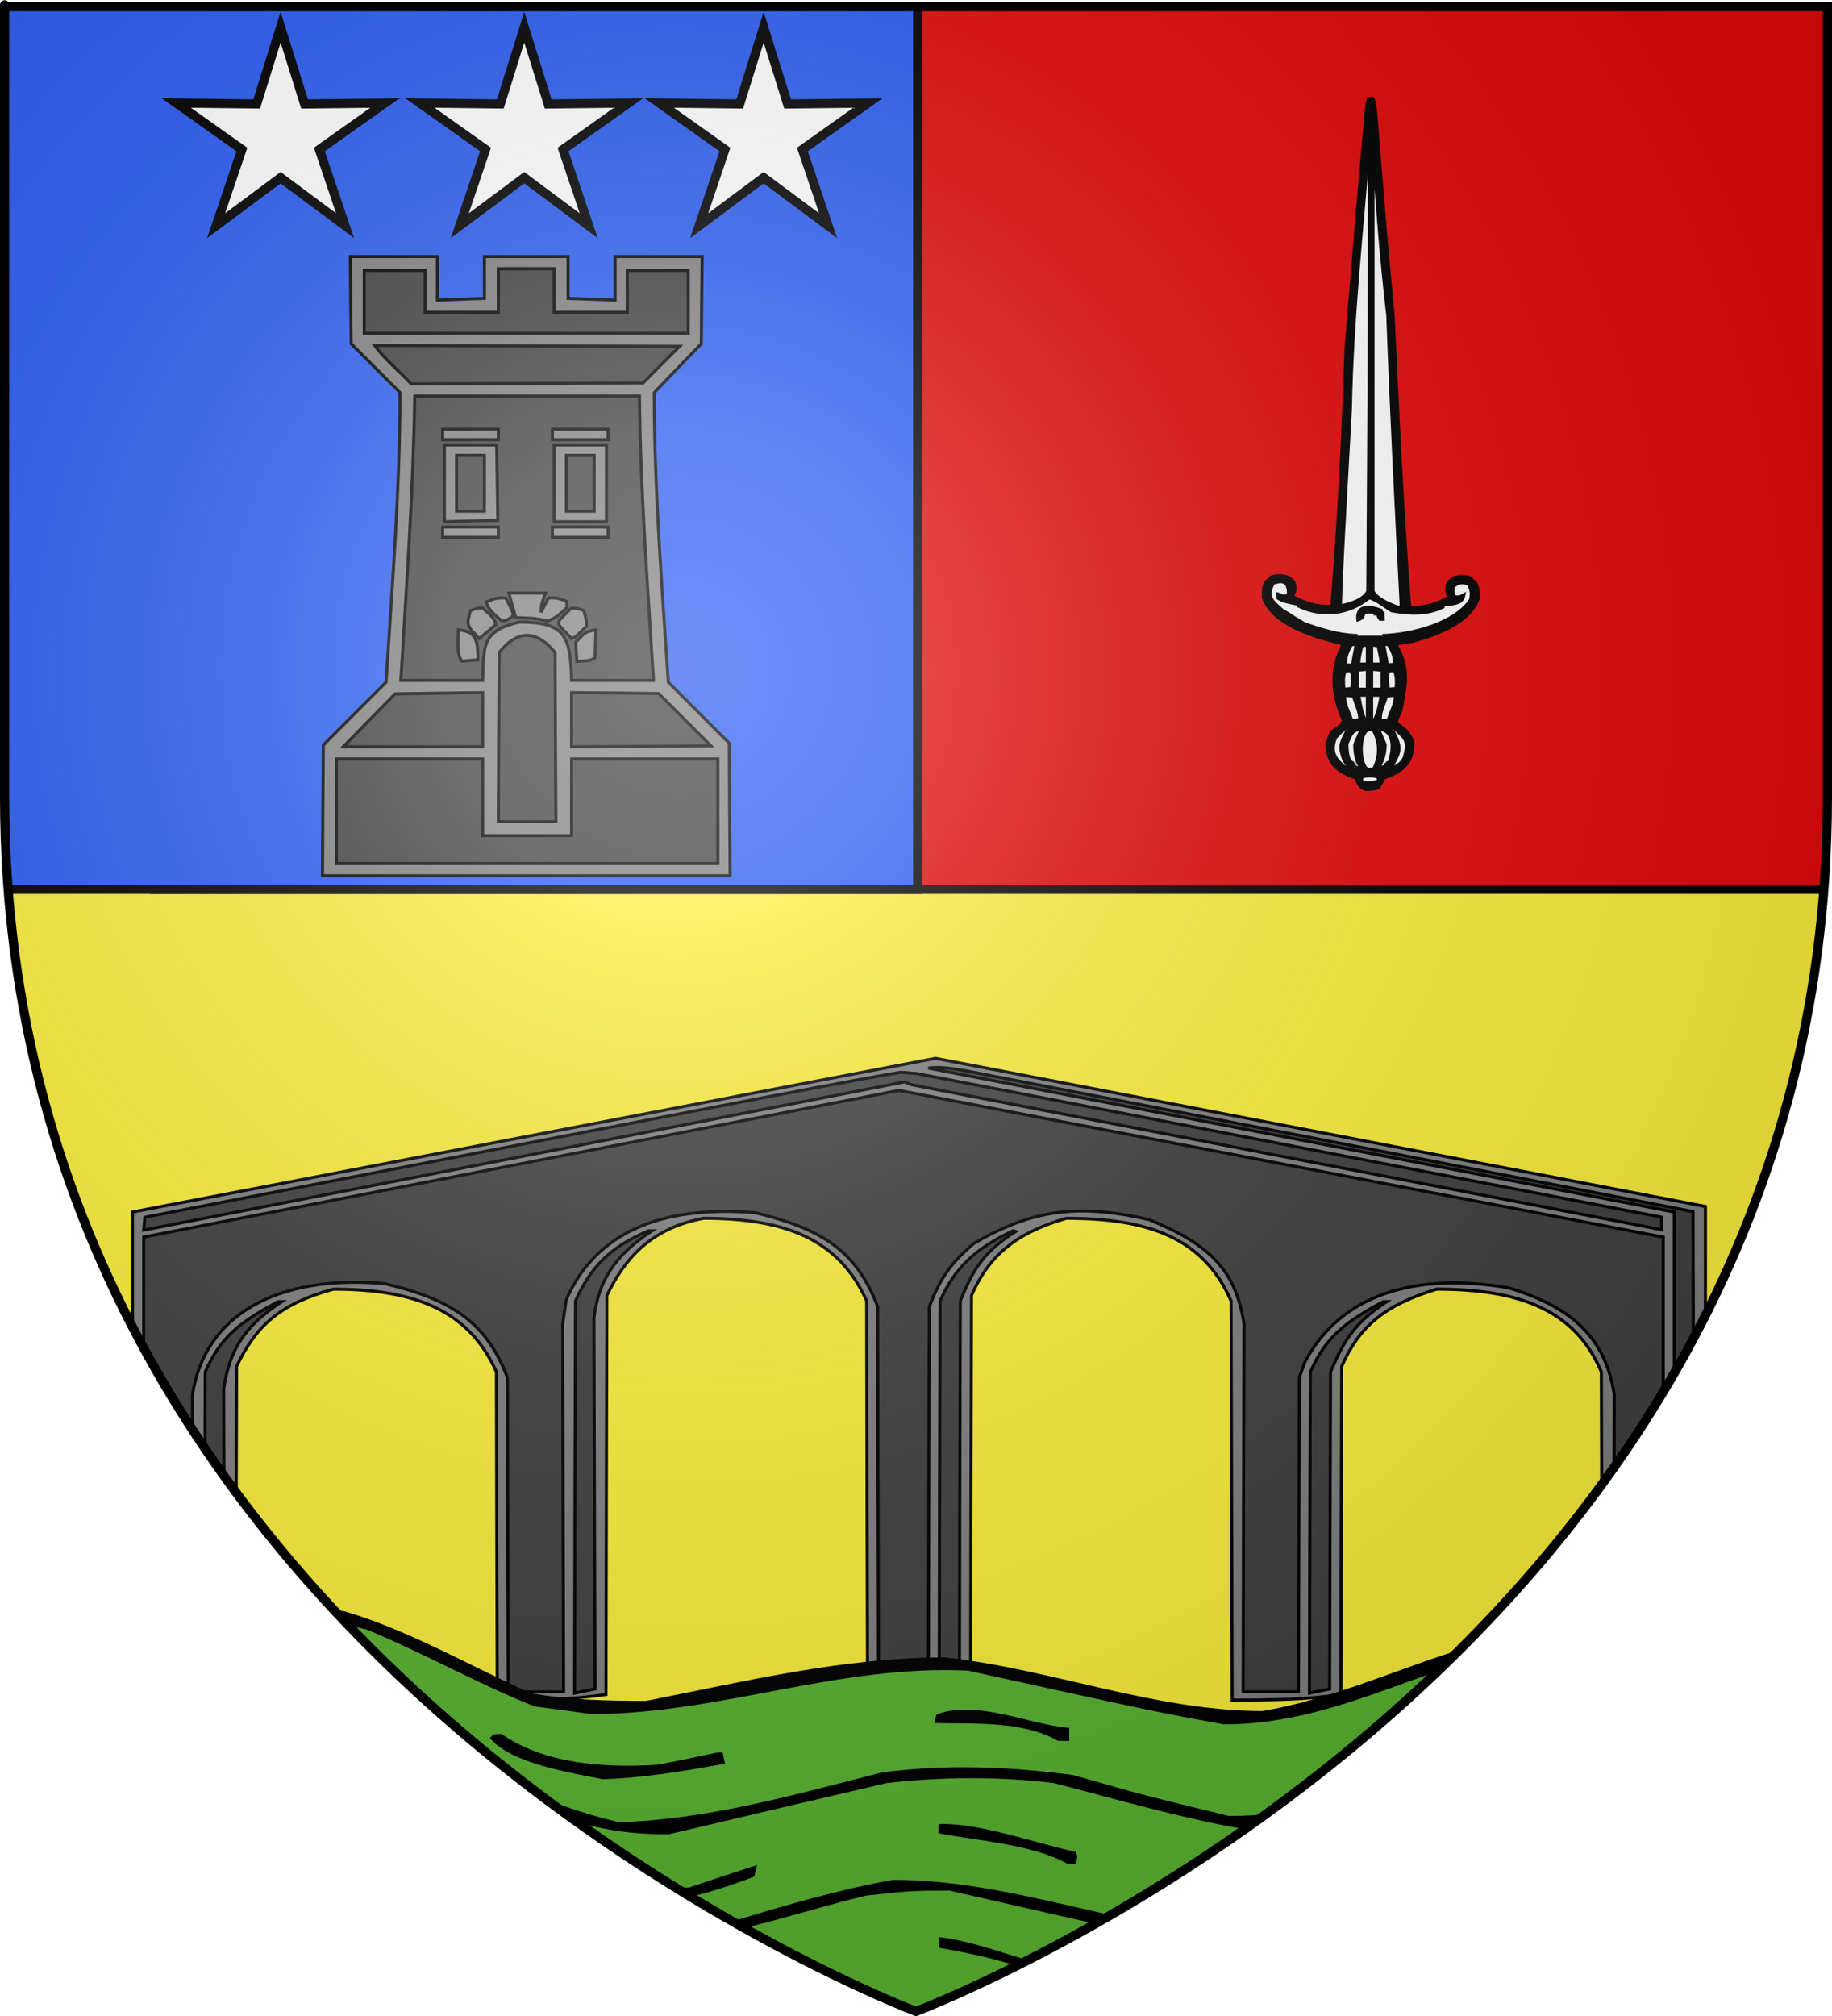
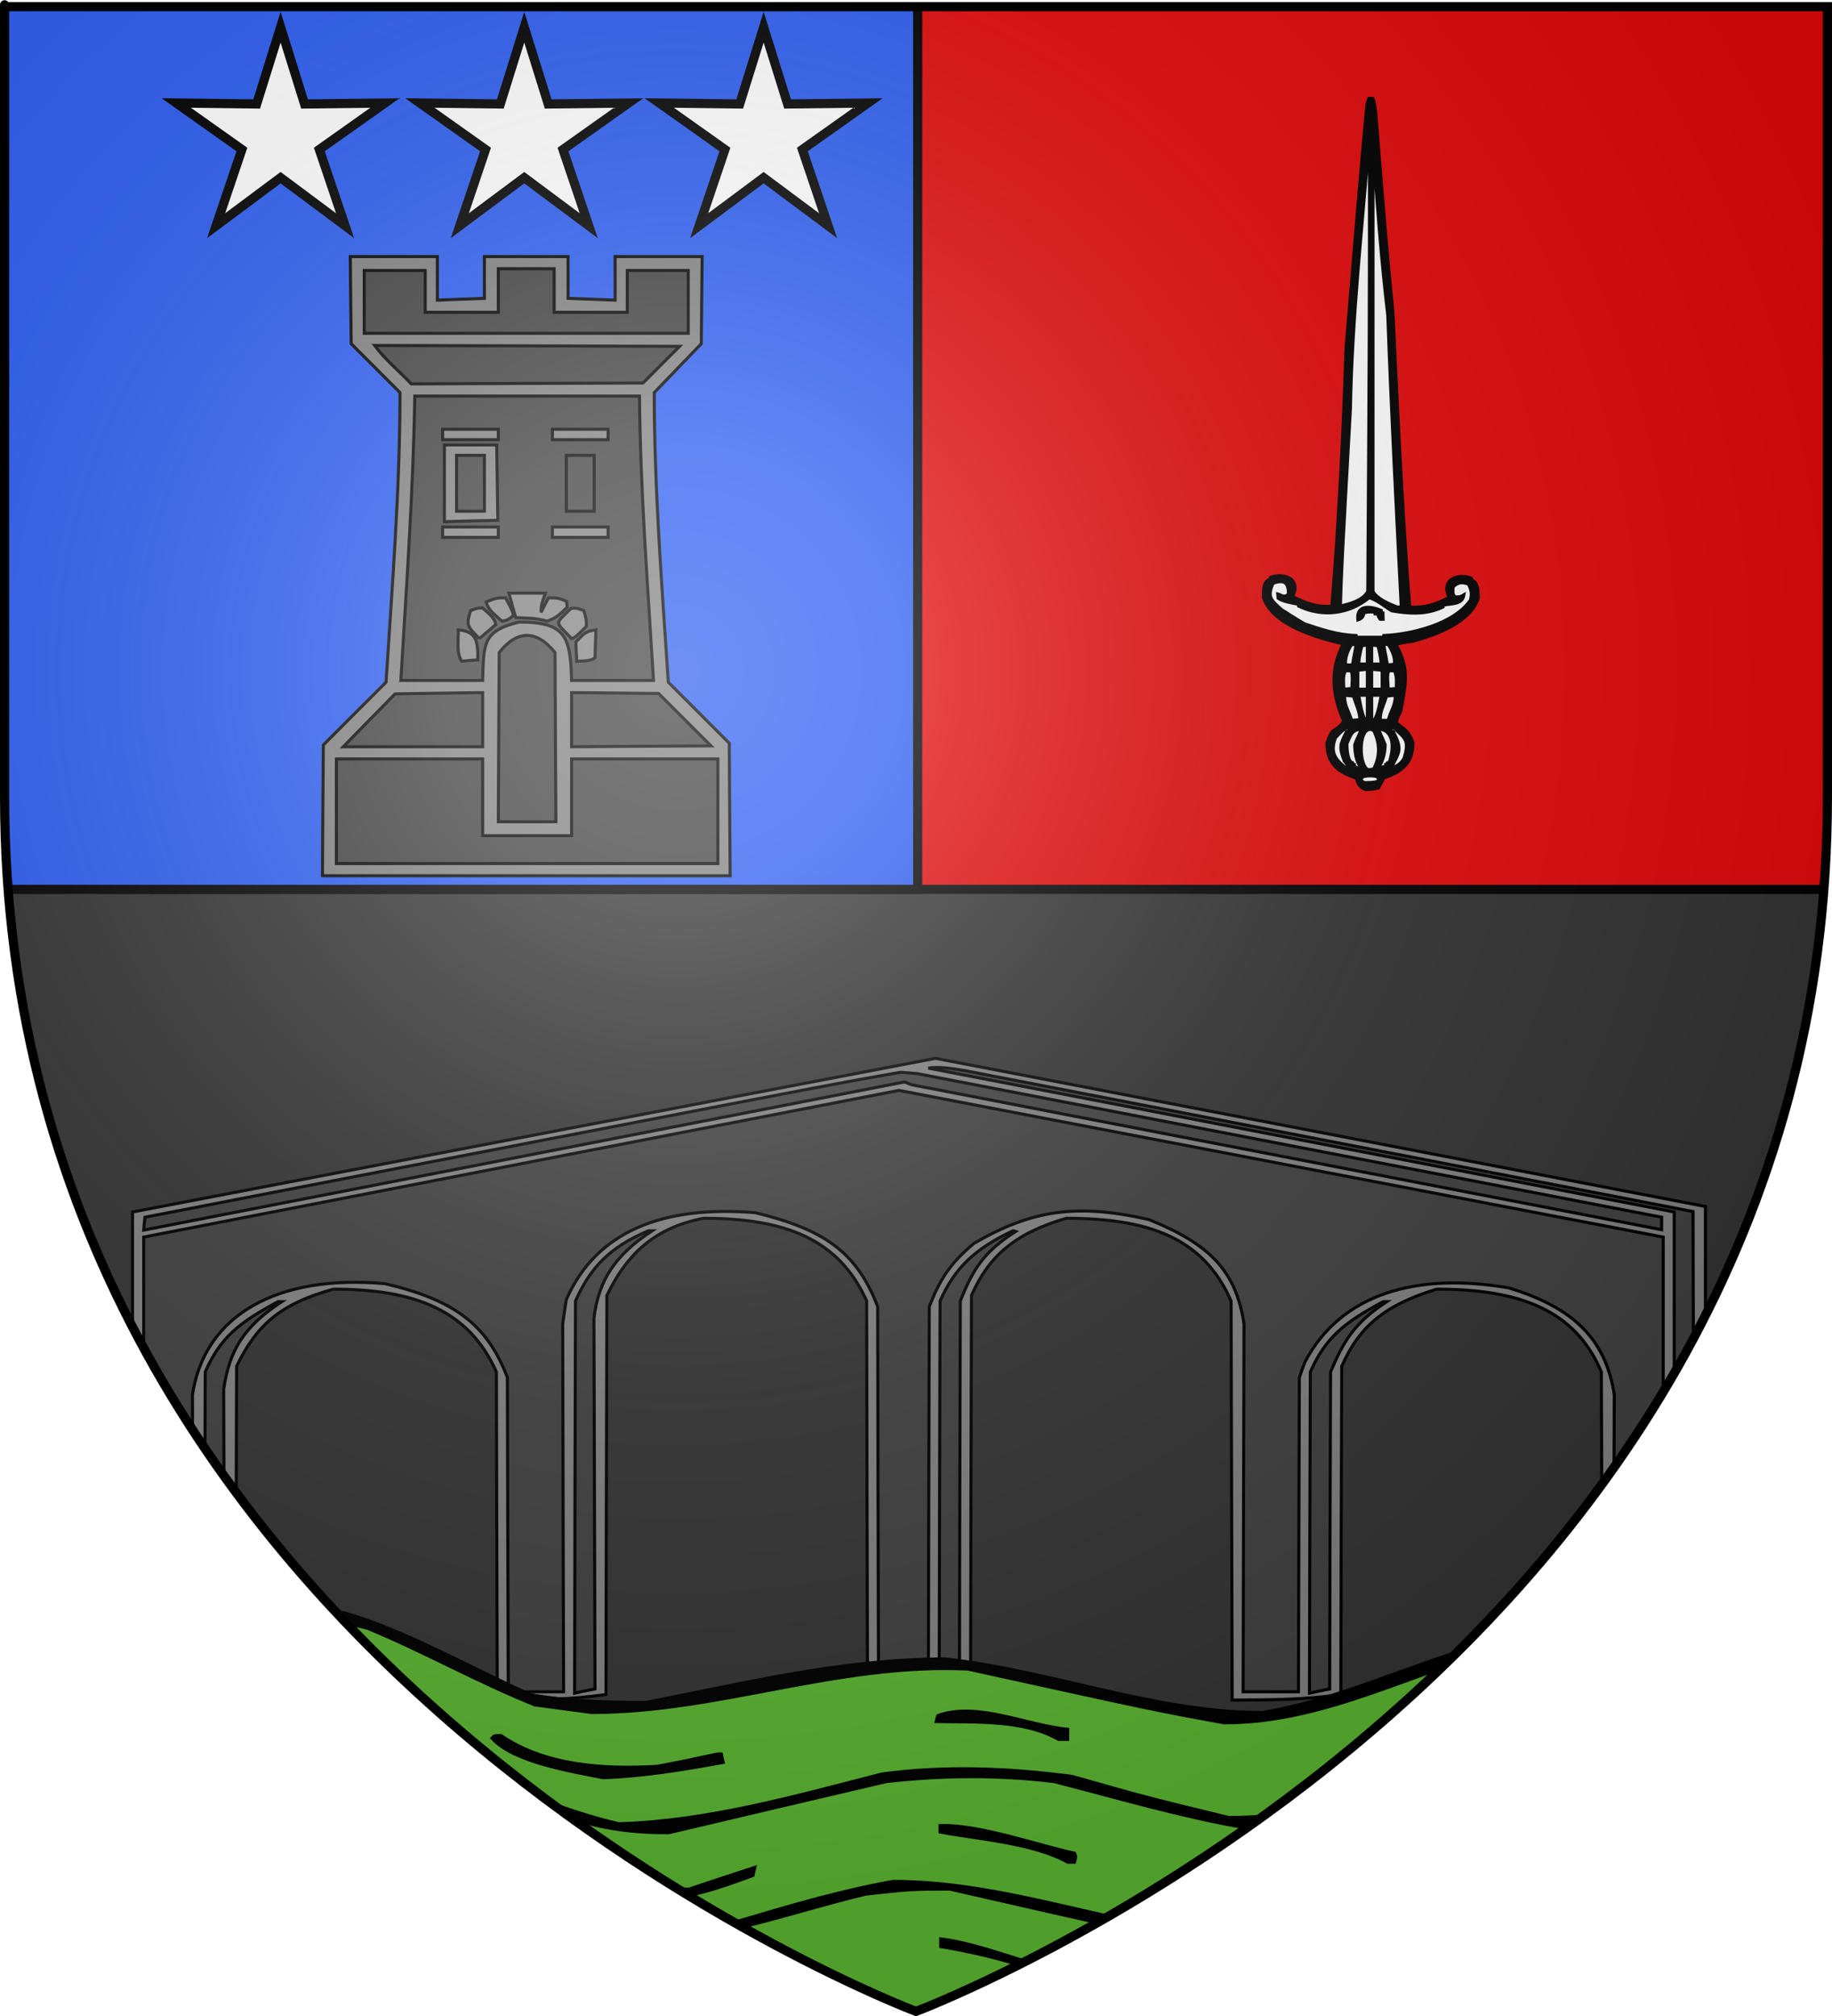
<svg xmlns="http://www.w3.org/2000/svg" xmlns:ns1="http://sodipodi.sourceforge.net/DTD/sodipodi-0.dtd" xmlns:ns2="http://www.inkscape.org/namespaces/inkscape" xmlns:xlink="http://www.w3.org/1999/xlink" height="660" width="600" version="1.0" id="svg2" ns1:version="0.32" ns2:version="0.44" ns1:docname="Blason_Vide_3D.svg" ns1:docbase="D:\Mes documents\Renaud-Notre Lapin" ns2:export-filename="/Users/olivier/Desktop/Blason Rouge/Blason_Vide_3D.png" ns2:export-xdpi="144" ns2:export-ydpi="144">
  <rect width="100%" height="100%" fill="#333333" stroke="none" />
  <ns1:namedview ns2:window-height="712" ns2:window-width="1024" ns2:pageshadow="2" ns2:pageopacity="0.0" guidetolerance="10.0" gridtolerance="10.0" objecttolerance="10.0" borderopacity="1.0" bordercolor="#666666" pagecolor="#ffffff" id="base" showgrid="false" height="660px" ns2:zoom="0.44547727" ns2:cx="396.46229" ns2:cy="478.04383" ns2:window-x="-4" ns2:window-y="-4" ns2:current-layer="layer3" />
  <desc id="desc4">Flag of Canton of Valais (Wallis)</desc>
  <defs id="defs6">
    <linearGradient id="linearGradient2893">
      <stop style="stop-color:white;stop-opacity:0.314;" offset="0" id="stop2895" />
      <stop id="stop2897" offset="0.19" style="stop-color:white;stop-opacity:0.251;" />
      <stop style="stop-color:#6b6b6b;stop-opacity:0.125;" offset="0.6" id="stop2901" />
      <stop style="stop-color:black;stop-opacity:0.125;" offset="1" id="stop2899" />
    </linearGradient>
    <linearGradient id="linearGradient2885">
      <stop id="stop2887" offset="0" style="stop-color:white;stop-opacity:1;" />
      <stop style="stop-color:white;stop-opacity:1;" offset="0.229" id="stop2891" />
      <stop id="stop2889" offset="1" style="stop-color:black;stop-opacity:1;" />
    </linearGradient>
    <linearGradient id="linearGradient2955">
      <stop id="stop2867" offset="0" style="stop-color:#fd0000;stop-opacity:1;" />
      <stop style="stop-color:#e77275;stop-opacity:0.659;" offset="0.5" id="stop2873" />
      <stop style="stop-color:black;stop-opacity:0.323;" offset="1" id="stop2959" />
    </linearGradient>
    <radialGradient ns2:collect="always" xlink:href="#linearGradient2955" id="radialGradient2961" cx="225.524" cy="218.901" fx="225.524" fy="218.901" r="300" gradientTransform="matrix(-4.167939e-4,2.183,-1.884,-3.599562e-4,615.597,-289.121)" gradientUnits="userSpaceOnUse" />
    <polygon id="star" transform="scale(53,53)" points="0,-1 0.588,0.809 -0.951,-0.309 0.951,-0.309 -0.588,0.809 0,-1 " />
    <clipPath id="clip">
      <path d="M 0,-200 L 0,600 L 300,600 L 300,-200 L 0,-200 z " id="path10" />
    </clipPath>
    <radialGradient ns2:collect="always" xlink:href="#linearGradient2955" id="radialGradient1911" gradientUnits="userSpaceOnUse" gradientTransform="matrix(-4.167939e-4,2.183,-1.884,-3.599562e-4,615.597,-289.121)" cx="225.524" cy="218.901" fx="225.524" fy="218.901" r="300" />
    <radialGradient ns2:collect="always" xlink:href="#linearGradient2955" id="radialGradient2865" gradientUnits="userSpaceOnUse" gradientTransform="matrix(0,1.749,-1.593,-1.049767e-7,551.788,-191.29)" cx="225.524" cy="218.901" fx="225.524" fy="218.901" r="300" />
    <radialGradient ns2:collect="always" xlink:href="#linearGradient2955" id="radialGradient2871" gradientUnits="userSpaceOnUse" gradientTransform="matrix(0,1.386,-1.323,-5.741131e-8,-158.082,-109.541)" cx="225.524" cy="218.901" fx="225.524" fy="218.901" r="300" />
    <radialGradient ns2:collect="always" xlink:href="#linearGradient2893" id="radialGradient3163" gradientUnits="userSpaceOnUse" gradientTransform="matrix(1.353,0,0,1.349,-77.629,-85.747)" cx="221.445" cy="226.331" fx="221.445" fy="226.331" r="300" />
  </defs>
  <g ns2:groupmode="layer" id="layer3" ns2:label="Fond écu" style="display:inline">
-     <path d="M 300.000,658.500 C 300.000,658.500 598.500,546.180 598.500,260.728 C 598.500,-24.723 598.500,2.176 598.500,2.176 L 1.500,2.176 L 1.500,260.728 C 1.500,546.180 300.000,658.500 300.000,658.500 z" style="fill:#fcef3c" id="path2855" />
-   </g>
+     </g>
  <g ns2:groupmode="layer" id="layer4" ns2:label="Meubles" ns1:insensitive="true">
    <g id="g5">
      <path d="M 50.726,-1.437 L 50.726,291.163 L 605.835,291.163 L 605.835,-1.437 L 50.726,-1.437 z" style="fill:#e20909;stroke:black;stroke-width:3" id="path6" />
    </g>
    <g id="g6">
      <path d="M -19.422,-4.237 L 300.551,-4.237 L 300.551,291.163 L -19.422,291.163 L -19.422,-4.237 z" style="fill:#2b5df2;stroke:black;stroke-width:3" id="path7" />
    </g>
    <g id="g7">
      <path d="M 105.608,286.703 C 105.691,272.435 105.773,258.167 105.896,243.899 C 112.716,237.032 119.577,230.166 126.438,223.339 C 128.451,191.597 130.999,160.141 130.999,128.521 C 125.658,123.176 120.317,117.830 115.016,112.526 C 114.893,102.987 114.811,93.488 114.729,83.990 C 124.220,83.990 133.710,83.990 143.242,83.990 C 143.242,88.718 143.242,93.488 143.242,98.258 C 148.377,98.053 153.513,97.847 158.649,97.682 C 158.649,93.119 158.649,88.554 158.649,83.990 C 167.770,83.990 176.890,83.990 186.052,83.990 C 186.052,88.554 186.052,93.119 186.052,97.682 C 191.187,97.847 196.323,98.053 201.459,98.258 C 201.459,93.488 201.459,88.718 201.459,83.990 C 210.949,83.990 220.439,83.990 229.971,83.990 C 229.848,93.488 229.766,102.987 229.684,112.526 C 224.548,117.830 219.412,123.176 214.277,128.521 C 214.277,160.141 216.783,191.597 218.878,223.339 C 225.534,230.001 232.189,236.662 238.845,243.324 C 238.928,257.756 239.010,272.229 239.133,286.703 C 194.597,286.703 150.103,286.703 105.608,286.703 z" style="fill:#808080;stroke:black;stroke-width:1" id="path8" />
      <path d="M 110.168,282.714 C 110.168,271.284 110.168,259.852 110.168,248.463 C 126.109,248.463 142.092,248.463 158.073,248.463 C 158.073,256.810 158.073,265.198 158.073,273.587 C 167.770,273.587 177.465,273.587 187.203,273.587 C 187.203,265.198 187.203,256.810 187.203,248.463 C 203.143,248.463 219.125,248.463 235.107,248.463 C 235.107,259.852 235.107,271.284 235.107,282.714 C 193.447,282.714 151.787,282.714 110.168,282.714 z" style="fill:#404040;stroke:black;stroke-width:1" id="path9" />
      <path d="M 163.209,269.023 C 163.291,250.560 163.373,232.098 163.497,213.636 C 169.289,206.235 175.698,206.070 181.779,213.636 C 181.862,232.098 181.943,250.560 182.066,269.023 C 175.781,269.023 169.495,269.023 163.209,269.023 z" style="fill:#404040;stroke:black;stroke-width:1" id="path10" />
      <path d="M 112.428,244.474 C 118.057,238.677 123.726,232.920 129.397,227.164 C 138.928,227.000 148.501,226.876 158.073,226.753 C 158.073,232.633 158.073,238.554 158.073,244.474 C 142.831,244.474 127.630,244.474 112.428,244.474 z" style="fill:#404040;stroke:black;stroke-width:1" id="path11" />
      <path d="M 187.203,244.474 C 187.203,238.554 187.203,232.633 187.203,226.753 C 196.692,226.835 206.183,226.917 215.715,227.041 C 221.426,232.756 227.137,238.471 232.847,244.187 C 217.604,244.269 202.403,244.351 187.203,244.474 z" style="fill:#404040;stroke:black;stroke-width:1" id="path12" />
      <path d="M 131.286,222.764 C 133.135,191.679 135.353,160.552 135.847,129.672 C 160.374,129.672 184.902,129.672 209.429,129.672 C 209.716,160.552 212.141,191.679 214.030,222.764 C 205.073,222.764 196.118,222.764 187.203,222.764 C 186.873,208.208 185.106,203.645 170.070,203.645 C 157.826,206.605 158.484,210.923 158.073,222.764 C 149.117,222.764 140.201,222.764 131.286,222.764 z" style="fill:#404040;stroke:black;stroke-width:1" id="path13" />
      <path d="M 151.253,216.473 C 149.363,214.006 150.185,209.030 150.103,206.193 C 156.307,206.728 156.512,210.223 156.512,216.021 C 154.746,216.144 152.979,216.308 151.253,216.473 z" style="fill:#808080;stroke:black;stroke-width:1" id="path14" />
      <path d="M 188.886,216.473 C 188.764,214.376 188.681,212.279 188.599,210.182 C 191.311,207.468 191.351,206.769 195.173,206.193 C 195.050,209.236 194.967,212.279 194.885,215.322 C 193.365,216.597 190.571,216.350 188.886,216.473 z" style="fill:#808080;stroke:black;stroke-width:1" id="path15" />
-       <path d="M 156.964,209.072 C 153.144,204.960 152.568,205.084 154.088,199.903 C 156.388,199.039 156.388,199.039 158.073,199.039 C 159.511,200.478 161.935,201.958 162.387,204.467 C 160.580,205.988 158.772,207.509 156.964,209.072 z" style="fill:#808080;stroke:black;stroke-width:1" id="path16" />
+       <path d="M 156.964,209.072 C 153.144,204.960 152.568,205.084 154.088,199.903 C 156.388,199.039 156.388,199.039 158.073,199.039 C 159.511,200.478 161.935,201.958 162.387,204.467 C 160.580,205.988 158.772,207.509 156.964,209.072 " style="fill:#808080;stroke:black;stroke-width:1" id="path16" />
      <path d="M 187.203,209.072 C 181.697,203.110 181.450,204.754 187.038,199.162 C 188.886,199.039 188.886,199.039 191.187,199.903 C 192.050,202.781 192.050,202.781 192.050,205.042 C 188.476,208.620 188.476,208.620 187.203,209.072 z" style="fill:#808080;stroke:black;stroke-width:1" id="path17" />
      <path d="M 164.359,203.356 C 161.935,201.053 159.963,199.861 159.223,197.065 C 161.853,196.038 162.469,195.626 165.633,195.749 C 168.057,200.478 168.057,200.478 168.057,201.629 C 166.085,203.069 166.085,203.069 164.359,203.356 z" style="fill:#808080;stroke:black;stroke-width:1" id="path18" />
      <path d="M 179.191,203.356 C 175.452,202.247 172.453,202.370 168.919,202.205 C 168.139,199.533 167.400,196.860 166.660,194.187 C 170.645,194.187 174.630,194.187 178.616,194.187 C 177.219,198.216 177.219,198.216 177.219,200.478 C 177.999,198.875 178.780,197.311 179.601,195.749 C 182.066,195.667 182.970,195.708 185.600,196.901 C 185.641,197.517 185.682,198.135 185.765,198.792 C 183.258,201.218 182.313,202.247 179.191,203.356 z" style="fill:#808080;stroke:black;stroke-width:1" id="path19" />
      <path d="M 144.967,175.930 C 144.967,174.820 144.967,173.669 144.967,172.517 C 151.047,172.517 157.128,172.517 163.209,172.517 C 163.209,173.628 163.209,174.779 163.209,175.930 C 157.128,175.930 151.047,175.930 144.967,175.930 z" style="fill:#808080;stroke:black;stroke-width:1" id="path20" />
      <path d="M 180.916,175.930 C 180.916,174.820 180.916,173.669 180.916,172.517 C 186.997,172.517 193.078,172.517 199.158,172.517 C 199.158,173.628 199.158,174.779 199.158,175.930 C 193.078,175.930 186.997,175.930 180.916,175.930 z" style="fill:#808080;stroke:black;stroke-width:1" id="path21" />
      <path d="M 145.542,170.791 C 145.542,162.402 145.542,154.015 145.542,145.667 C 151.253,145.667 156.964,145.667 162.674,145.667 C 162.797,153.891 162.921,162.115 163.044,170.339 C 157.211,170.462 151.376,170.626 145.542,170.791 z" style="fill:#808080;stroke:black;stroke-width:1" id="path22" />
-       <path d="M 181.492,170.791 C 181.492,162.443 181.492,154.056 181.492,145.667 C 187.203,145.667 192.913,145.667 198.624,145.667 C 198.624,154.015 198.624,162.402 198.624,170.791 C 192.913,170.791 187.203,170.791 181.492,170.791 z" style="fill:#808080;stroke:black;stroke-width:1" id="path23" />
      <path d="M 149.528,167.378 C 149.528,161.293 149.528,155.207 149.528,149.081 C 152.568,149.081 155.608,149.081 158.649,149.081 C 158.649,155.165 158.649,161.251 158.649,167.378 C 155.608,167.378 152.568,167.378 149.528,167.378 z" style="fill:#404040;stroke:black;stroke-width:1" id="path24" />
      <path d="M 185.476,167.378 C 185.476,161.293 185.476,155.207 185.476,149.081 C 188.517,149.081 191.557,149.081 194.597,149.081 C 194.597,155.165 194.597,161.251 194.597,167.378 C 191.557,167.378 188.517,167.378 185.476,167.378 z" style="fill:#404040;stroke:black;stroke-width:1" id="path25" />
      <path d="M 144.967,143.941 C 144.967,142.830 144.967,141.679 144.967,140.528 C 151.047,140.528 157.128,140.528 163.209,140.528 C 163.209,141.638 163.209,142.789 163.209,143.941 C 157.128,143.941 151.047,143.941 144.967,143.941 z" style="fill:#808080;stroke:black;stroke-width:1" id="path26" />
      <path d="M 180.916,143.941 C 180.916,142.830 180.916,141.679 180.916,140.528 C 186.997,140.528 193.078,140.528 199.158,140.528 C 199.158,141.638 199.158,142.789 199.158,143.941 C 193.078,143.941 186.997,143.941 180.916,143.941 z" style="fill:#808080;stroke:black;stroke-width:1" id="path27" />
      <path d="M 134.696,125.684 C 130.629,121.366 125.945,117.543 122.699,113.102 C 155.978,113.184 189.256,113.266 222.576,113.389 C 218.550,117.378 214.564,121.366 210.580,125.396 C 185.271,125.478 159.963,125.560 134.696,125.684 z" style="fill:#404040;stroke:black;stroke-width:1" id="path28" />
      <path d="M 119.289,109.113 C 119.289,102.246 119.289,95.380 119.289,88.554 C 125.945,88.554 132.601,88.554 139.256,88.554 C 139.256,93.119 139.256,97.682 139.256,102.246 C 147.227,102.246 155.197,102.246 163.209,102.246 C 163.209,97.477 163.209,92.707 163.209,87.979 C 169.289,87.979 175.370,87.979 181.492,87.979 C 181.492,92.707 181.492,97.477 181.492,102.246 C 189.462,102.246 197.432,102.246 205.443,102.246 C 205.443,97.682 205.443,93.119 205.443,88.554 C 212.099,88.554 218.755,88.554 225.410,88.554 C 225.410,95.380 225.410,102.246 225.410,109.113 C 190.037,109.113 154.663,109.113 119.289,109.113 z" style="fill:#404040;stroke:black;stroke-width:1" id="path29" />
    </g>
    <g id="g8">
      <path d="M 171.700,8.899 L 163.862,34.037 L 137.532,33.725 L 159.017,48.947 L 150.584,73.892 L 171.700,58.163 L 192.818,73.892 L 184.385,48.947 L 205.869,33.725 L 179.540,34.037 L 171.700,8.899 z" style="fill:#ffffff;stroke:black;stroke-width:3" id="path30" />
    </g>
    <g id="g9">
      <path d="M 250.100,8.899 L 242.262,34.037 L 215.932,33.725 L 237.417,48.947 L 228.984,73.892 L 250.100,58.163 L 271.218,73.892 L 262.785,48.947 L 284.269,33.725 L 257.940,34.037 L 250.100,8.899 z" style="fill:#ffffff;stroke:black;stroke-width:3" id="path31" />
    </g>
    <g id="g10">
      <path d="M 91.900,8.899 L 84.062,34.037 L 57.732,33.725 L 79.217,48.947 L 70.783,73.892 L 91.900,58.163 L 113.018,73.892 L 104.585,48.947 L 126.069,33.725 L 99.740,34.037 L 91.900,8.899 z" style="fill:#ffffff;stroke:black;stroke-width:3" id="path32" />
    </g>
    <g id="g11">
      <path d="M 447.266,258.502 C 445.090,257.665 444.844,256.706 444.187,254.747 C 438.007,252.666 434.578,250.012 434.578,243.196 C 435.707,240.359 435.707,240.359 436.344,239.441 C 437.514,238.746 439.896,237.237 439.977,235.829 C 436.118,227.093 435.646,219.033 439.917,210.807 C 431.395,208.787 416.758,204.746 413.761,195.583 C 413.761,193.460 413.638,190.440 415.896,189.624 C 415.958,189.399 416.019,189.195 416.101,188.991 C 420.925,187.337 426.182,189.726 423.307,195.297 C 427.660,197.419 430.965,198.787 436.200,198.481 C 438.499,170.276 439.936,142.031 440.840,113.949 C 445.397,58.968 445.397,58.968 447.677,34.294 C 447.882,33.601 448.087,32.907 448.292,32.233 C 448.723,32.233 449.155,32.233 449.586,32.233 C 449.955,32.886 449.955,32.886 450.510,36.274 C 453.938,78.805 453.938,78.805 456.217,102.602 C 457.736,134.582 459.213,166.644 461.699,198.766 C 467.160,198.971 469.910,197.909 474.612,195.583 C 471.881,190.134 476.788,187.543 481.797,189.256 C 481.859,189.461 481.940,189.685 482.024,189.909 C 484.138,190.542 484.158,193.869 484.158,195.868 C 481.449,203.889 470.280,207.828 462.930,209.889 C 457.510,210.746 457.510,210.746 457.223,211.032 C 461.719,219.155 460.426,223.767 458.784,232.706 C 458.270,234.012 457.366,235.257 457.366,236.685 C 460.097,238.890 461.369,239.257 462.787,243.196 C 462.787,249.869 459.111,252.685 453.137,254.747 C 452.686,256.156 451.926,256.829 451.516,257.951 C 449.811,258.359 449.811,258.359 447.266,258.502 z" style="fill:#000000;stroke:black;stroke-width:1" id="path33" />
      <path d="M 446.978,256.236 C 446.589,256.033 446.198,255.849 445.829,255.666 C 445.890,255.257 445.952,254.850 446.034,254.461 C 447.142,253.911 450.037,253.788 451.289,254.461 C 451.351,254.850 451.433,255.257 451.516,255.666 C 449.894,256.278 448.518,256.156 446.978,256.236 z" style="fill:#ffffff;stroke:black;stroke-width:1" id="path34" />
      <path d="M 448.107,251.992 C 444.700,250.501 444.946,236.482 449.873,239.155 C 451.926,243.175 452.069,247.542 449.873,251.767 C 449.278,251.829 448.682,251.910 448.107,251.992 z" style="fill:#ffffff;stroke:black;stroke-width:1" id="path35" />
      <path d="M 441.270,251.706 C 437.411,248.869 435.482,246.400 437.411,241.502 C 438.274,240.705 440.943,237.338 442.133,238.522 C 441.764,238.869 441.764,238.869 441.558,239.522 C 441.354,239.522 441.168,239.522 440.983,239.522 C 438.828,243.809 438.540,244.564 440.266,249.155 C 441.415,250.563 441.415,250.563 441.845,251.706 C 441.641,251.706 441.456,251.706 441.270,251.706 z" style="fill:#ffffff;stroke:black;stroke-width:1" id="path36" />
      <path d="M 455.498,251.706 C 458.352,246.053 459.379,245.523 456.361,239.522 C 456.155,239.522 455.970,239.522 455.785,239.522 C 455.662,239.114 455.540,238.706 455.416,238.297 C 455.724,238.277 456.032,238.257 456.361,238.237 C 460.467,241.869 461.473,242.460 459.932,248.012 C 458.845,250.175 457.510,250.686 455.498,251.706 z" style="fill:#ffffff;stroke:black;stroke-width:1" id="path37" />
      <path d="M 444.700,251.420 C 444.309,251.216 443.920,251.033 443.550,250.849 C 443.550,250.665 443.550,250.482 443.550,250.298 C 443.345,250.298 443.160,250.298 442.975,250.298 C 442.975,250.094 442.975,249.910 442.975,249.726 C 441.292,249.237 441.127,244.971 441.127,243.482 C 442.482,240.481 442.647,239.073 445.829,238.666 C 445.397,240.094 444.269,242.073 443.694,243.767 C 443.694,245.890 444.043,249.502 445.746,251.196 C 445.397,251.257 445.048,251.339 444.700,251.420 z" style="fill:#ffffff;stroke:black;stroke-width:1" id="path38" />
      <path d="M 451.516,251.420 C 452.974,248.971 453.651,246.461 453.651,243.767 C 452.521,240.930 451.947,240.094 451.516,238.666 C 456.874,239.114 456.423,245.420 455.006,249.502 C 454.780,249.563 454.575,249.645 454.369,249.726 C 454.369,249.910 454.369,250.094 454.369,250.298 C 454.164,250.298 453.979,250.298 453.795,250.298 C 453.795,250.482 453.795,250.665 453.795,250.849 C 453.035,251.033 452.275,251.216 451.516,251.420 z" style="fill:#ffffff;stroke:black;stroke-width:1" id="path39" />
      <path d="M 442.688,235.829 C 441.743,232.787 440.142,230.604 440.409,227.604 C 441.354,227.685 442.298,227.788 443.263,227.890 C 443.755,229.726 445.582,233.584 445.316,235.604 C 444.433,235.665 443.550,235.747 442.688,235.829 z" style="fill:#ffffff;stroke:black;stroke-width:1" id="path40" />
      <path d="M 447.266,235.829 C 446.014,234.176 445.377,229.563 444.987,227.604 C 445.932,227.604 446.876,227.604 447.821,227.604 C 447.821,230.338 447.821,233.073 447.821,235.829 C 447.635,235.829 447.451,235.829 447.266,235.829 z" style="fill:#ffffff;stroke:black;stroke-width:1" id="path41" />
      <path d="M 449.236,235.829 C 449.236,233.073 449.236,230.338 449.236,227.604 C 450.283,227.604 451.331,227.604 452.377,227.604 C 451.926,229.951 451.392,233.379 450.160,235.604 C 449.853,235.665 449.544,235.747 449.236,235.829 z" style="fill:#ffffff;stroke:black;stroke-width:1" id="path42" />
      <path d="M 452.090,235.829 C 451.803,233.134 453.445,230.461 454.082,227.890 C 455.027,227.788 455.970,227.685 456.936,227.604 C 457.120,230.705 455.416,232.787 454.657,235.829 C 453.795,235.829 452.932,235.829 452.090,235.829 z" style="fill:#ffffff;stroke:black;stroke-width:1" id="path43" />
      <path d="M 440.122,225.624 C 440.060,223.257 439.711,221.645 440.614,219.603 C 441.230,219.603 441.845,219.603 442.482,219.603 C 443.139,220.909 442.769,223.726 442.749,225.399 C 441.867,225.461 440.983,225.543 440.122,225.624 z" style="fill:#ffffff;stroke:black;stroke-width:1" id="path44" />
      <path d="M 444.700,225.624 C 444.700,223.542 444.700,221.461 444.700,219.400 C 445.727,219.297 446.773,219.196 447.821,219.113 C 447.821,221.278 447.821,223.440 447.821,225.624 C 446.773,225.624 445.727,225.624 444.700,225.624 z" style="fill:#ffffff;stroke:black;stroke-width:1" id="path45" />
      <path d="M 449.236,225.624 C 449.236,223.440 449.236,221.278 449.236,219.113 C 450.366,219.196 451.516,219.297 452.665,219.400 C 452.665,221.461 452.665,223.542 452.665,225.624 C 451.516,225.624 450.366,225.624 449.236,225.624 z" style="fill:#ffffff;stroke:black;stroke-width:1" id="path46" />
      <path d="M 454.657,225.624 C 454.635,223.869 454.122,220.950 454.862,219.603 C 455.478,219.603 456.093,219.603 456.710,219.603 C 457.510,221.522 457.347,223.154 457.285,225.399 C 456.402,225.461 455.519,225.543 454.657,225.624 z" style="fill:#ffffff;stroke:black;stroke-width:1" id="path47" />
      <path d="M 440.696,217.685 C 440.449,215.319 441.435,212.951 442.605,211.093 C 443.099,211.011 443.612,210.951 444.125,210.890 C 443.981,212.583 443.406,214.583 442.975,217.685 C 442.215,217.685 441.456,217.685 440.696,217.685 z" style="fill:#ffffff;stroke:black;stroke-width:1" id="path48" />
      <path d="M 454.369,217.685 C 453.938,214.583 453.363,212.583 453.220,210.890 C 453.692,210.930 454.164,210.970 454.657,211.032 C 455.827,212.705 456.915,215.113 456.710,217.461 C 455.929,217.521 455.149,217.604 454.369,217.685 z" style="fill:#ffffff;stroke:black;stroke-width:1" id="path49" />
      <path d="M 444.987,217.399 C 445.090,215.175 445.541,213.461 446.034,211.379 C 446.629,211.297 447.225,211.236 447.821,211.175 C 447.821,213.237 447.821,215.319 447.821,217.399 C 446.876,217.399 445.932,217.399 444.987,217.399 z" style="fill:#ffffff;stroke:black;stroke-width:1" id="path50" />
      <path d="M 449.236,217.399 C 449.236,215.319 449.236,213.237 449.236,211.175 C 449.914,211.236 450.592,211.297 451.289,211.379 C 451.782,213.400 452.213,215.175 452.377,217.399 C 451.331,217.399 450.283,217.399 449.236,217.399 z" style="fill:#ffffff;stroke:black;stroke-width:1" id="path51" />
      <path d="M 444.125,208.624 C 444.125,208.420 444.125,208.235 444.125,208.053 C 437.842,207.828 432.956,206.093 427.290,204.235 C 423.307,201.950 421.891,200.828 419.878,199.685 C 416.245,196.440 414.951,195.461 416.943,190.971 C 420.741,189.582 421.931,190.889 422.014,194.440 C 420.515,195.930 419.715,194.747 418.462,194.440 C 418.503,194.909 418.544,195.378 418.605,195.868 C 420.269,196.992 423.040,197.379 425.298,197.848 C 425.298,198.032 425.298,198.215 425.298,198.420 C 432.956,202.134 441.784,201.134 448.374,195.726 C 450.489,196.073 453.692,198.725 455.785,199.970 C 461.369,200.950 467.303,201.337 472.621,198.705 C 472.621,198.501 472.621,198.318 472.621,198.133 C 475.639,197.501 478.944,198.011 479.457,194.725 C 478.246,195.461 477.917,195.440 476.603,195.440 C 475.515,194.358 475.905,193.521 475.885,192.175 C 477.424,190.644 478.780,190.440 480.955,191.257 C 481.797,193.113 482.167,194.134 481.592,196.440 C 476.130,204.380 462.027,207.705 453.220,208.053 C 453.220,208.235 453.220,208.420 453.220,208.624 C 450.181,208.624 447.164,208.624 444.125,208.624 z" style="fill:#ffffff;stroke:black;stroke-width:1" id="path52" />
      <path d="M 444.700,202.950 C 444.125,197.725 448.970,198.439 452.377,199.828 C 452.377,200.114 452.377,200.399 452.377,200.684 C 452.563,200.684 452.747,200.684 452.932,200.684 C 452.952,201.359 452.974,202.032 452.994,202.726 C 452.665,202.726 452.337,202.726 452.008,202.726 C 451.372,201.828 451.372,201.828 451.229,200.970 C 450.941,200.970 450.654,200.970 450.366,200.970 C 450.366,200.767 450.366,200.583 450.366,200.399 C 448.785,200.338 448.004,200.216 446.691,200.684 C 446.527,201.909 445.932,202.623 444.700,202.950 z" style="fill:#000000;stroke:black;stroke-width:1" id="path53" />
      <path d="M 457.510,198.705 C 454.841,197.665 450.981,196.011 449.668,193.603 C 449.668,145.133 449.668,96.663 449.668,48.192 C 451.023,66.498 452.316,84.745 454.513,103.174 C 455.662,134.970 457.305,166.807 458.927,198.705 C 458.455,198.705 457.982,198.705 457.510,198.705 z" style="fill:#ffffff;stroke:black;stroke-width:1" id="path54" />
      <path d="M 438.992,198.420 C 439.423,185.093 439.423,185.093 442.277,133.786 C 442.811,103.785 446.240,73.948 448.518,44.213 C 448.518,106.010 448.518,106.010 447.964,193.603 C 446.280,196.664 442.031,197.645 438.992,198.420 z" style="fill:#ffffff;stroke:black;stroke-width:1" id="path55" />
    </g>
    <g id="g12">
      <path d="M 43.403,556.580 C 43.403,503.285 43.403,450.034 43.403,396.782 C 131.042,379.998 218.739,363.214 306.377,346.474 C 390.415,362.643 474.453,378.812 558.549,394.981 C 558.549,447.925 558.549,500.869 558.549,553.857 C 555.122,554.428 551.695,555.043 548.327,555.658 C 548.327,555.966 548.327,556.273 548.327,556.580 C 540.486,556.580 532.646,556.580 524.806,556.580 C 524.690,520.772 524.573,484.964 524.458,449.155 C 515.804,428.505 497.103,422.046 470.503,422.046 C 453.428,427.275 445.124,434.304 439.432,447.310 C 439.316,483.118 439.200,518.926 439.142,554.735 C 426.887,556.580 415.621,556.493 403.541,556.580 C 403.425,512.995 403.308,469.454 403.192,425.913 C 394.131,405.174 376.070,398.847 349.238,398.847 C 332.280,403.724 323.742,411.413 318.167,424.110 C 318.050,467.653 317.935,511.194 317.877,554.735 C 306.377,556.889 295.691,556.493 284.134,556.580 C 284.018,512.995 283.901,469.454 283.843,425.913 C 274.841,405.877 257.592,398.847 230.413,398.847 C 212.989,402.142 204.509,412.247 198.760,424.110 C 198.644,467.653 198.528,511.194 198.470,554.735 C 186.214,556.580 174.949,556.493 162.868,556.580 C 162.752,520.772 162.635,484.964 162.577,449.155 C 153.576,428.900 135.804,422.046 109.205,422.046 C 91.317,426.966 83.825,434.217 77.494,447.310 C 77.379,483.118 77.262,518.926 77.204,554.735 C 65.706,556.889 54.961,556.493 43.403,556.580 z" style="fill:#808080;stroke:black;stroke-width:1" id="path56" />
      <path d="M 66.925,554.735 C 66.983,519.542 67.099,484.348 67.215,449.155 C 72.268,437.687 78.424,432.942 91.084,426.132 C 91.491,426.132 91.897,426.132 92.305,426.132 C 79.701,434.348 75.113,442.256 73.254,454.823 C 73.372,487.644 73.487,520.508 73.604,553.373 C 71.338,553.812 69.131,554.253 66.925,554.735 z" style="fill:#404040;stroke:black;stroke-width:1" id="path57" />
      <path d="M 307.597,554.735 C 307.655,511.765 307.770,468.838 307.887,425.913 C 312.708,415.104 319.096,408.952 331.757,402.933 C 332.048,402.977 332.338,403.065 332.628,403.153 C 321.826,410.007 318.457,416.115 314.508,425.913 C 314.392,468.399 314.276,510.887 314.218,553.373 C 312.010,553.812 309.804,554.253 307.597,554.735 z" style="fill:#404040;stroke:black;stroke-width:1" id="path58" />
      <path d="M 188.190,554.296 C 188.248,511.501 188.364,468.707 188.480,425.913 C 193.242,415.323 199.225,408.513 212.350,402.933 C 212.757,402.933 213.163,402.933 213.570,402.933 C 201.373,410.930 195.972,419.278 194.520,431.624 C 194.637,472.046 194.753,512.468 194.868,552.934 C 192.603,553.373 190.397,553.812 188.190,554.296 z" style="fill:#404040;stroke:black;stroke-width:1" id="path59" />
      <path d="M 428.863,554.296 C 428.921,519.235 429.037,484.173 429.153,449.155 C 434.205,437.731 440.362,432.942 453.022,426.132 C 453.370,426.132 453.777,426.132 454.183,426.132 C 443.555,433.074 440.014,439.093 435.773,449.155 C 435.657,483.733 435.540,518.312 435.483,552.934 C 433.276,553.373 431.069,553.812 428.863,554.296 z" style="fill:#404040;stroke:black;stroke-width:1" id="path60" />
      <path d="M 47.062,553.857 C 47.062,504.208 47.062,454.603 47.062,404.998 C 129.473,388.962 211.944,372.968 294.413,356.975 C 377.812,372.968 461.269,388.962 544.725,404.998 C 544.725,454.603 544.725,504.208 544.725,553.857 C 539.267,553.857 533.807,553.857 528.406,553.857 C 528.464,521.431 528.581,489.006 528.696,456.624 C 525.910,438.522 515.455,428.065 494.025,421.606 C 463.825,416.466 439.142,423.539 427.352,445.948 C 426.714,447.617 426.133,449.287 425.552,450.956 C 425.436,485.228 425.320,519.542 425.260,553.857 C 419.221,553.857 413.181,553.857 407.141,553.857 C 407.200,513.698 407.316,473.540 407.432,433.426 C 404.760,415.939 396.165,407.327 376.361,399.287 C 352.549,393.839 337.855,396.167 319.038,407.019 C 310.965,413.741 307.770,419.058 304.344,427.757 C 304.228,469.761 304.112,511.809 304.054,553.857 C 298.596,553.857 293.135,553.857 287.735,553.857 C 287.618,511.809 287.503,469.761 287.444,427.757 C 280.591,409.875 269.846,402.450 247.313,397.002 C 216.764,394.542 195.218,403.285 185.461,425.473 C 185.053,428.109 184.647,430.745 184.299,433.426 C 184.357,473.540 184.473,513.698 184.589,553.857 C 178.548,553.857 172.509,553.857 166.469,553.857 C 166.352,519.542 166.237,485.228 166.178,450.956 C 159.443,433.381 148.522,425.517 126.047,420.244 C 90.852,417.125 66.983,430.482 63.034,456.624 C 63.092,489.006 63.208,521.431 63.324,553.857 C 57.864,553.857 52.464,553.857 47.062,553.857 z" style="fill:#404040;stroke:black;stroke-width:1" id="path61" />
      <path d="M 548.327,553.857 C 548.327,501.484 548.327,449.111 548.327,396.782 C 466.845,381.053 385.420,365.367 304.054,349.682 C 309.804,348.671 321.362,351.703 328.097,352.845 C 403.541,367.432 478.983,382.019 554.484,396.650 C 554.599,448.584 554.774,500.518 554.947,552.495 C 552.741,552.934 550.534,553.373 548.327,553.857 z" style="fill:#404040;stroke:black;stroke-width:1" id="path62" />
      <path d="M 47.062,402.714 C 47.178,401.307 47.296,399.902 47.468,398.496 C 273.854,354.691 273.854,354.691 294.994,351.044 C 296.794,351.176 298.596,351.308 300.395,351.483 C 381.587,367.125 462.894,382.810 544.205,398.496 C 544.205,399.858 544.205,401.220 544.205,402.582 C 462.314,386.765 380.426,370.947 298.596,355.130 C 297.783,354.823 296.969,354.515 296.214,354.207 C 213.163,370.376 130.112,386.545 47.062,402.714 z" style="fill:#404040;stroke:black;stroke-width:1" id="path63" />
    </g>
    <g id="g13">
      <path d="M 390.508,679.162 C 376.398,676.208 376.398,676.208 360.043,671.205 C 341.016,661.800 321.401,661.981 301.411,661.981 C 269.235,667.768 237.916,675.364 205.633,675.364 C 183.292,669.999 164.264,659.871 143.313,651.915 C 120.544,646.188 102.907,645.163 80.191,646.067 C 75.274,647.032 51.330,654.687 46.786,653.180 C 48.871,614.660 48.764,576.442 48.817,538.224 C 71.640,528.760 88.529,524.118 112.848,528.037 C 133.425,534.065 153.308,545.638 173.724,554.802 C 186.392,557.032 198.257,557.333 211.619,557.333 C 244.115,550.943 276.077,543.107 309.589,543.107 C 344.276,546.904 378.215,560.648 413.490,560.648 C 442.780,555.706 468.274,541.359 497.403,535.572 C 523.004,535.572 540.643,542.986 565.122,554.139 C 565.335,579.938 564.587,615.505 565.335,663.248 C 565.175,663.790 565.068,664.333 564.962,664.875 C 536.795,660.354 508.360,654.265 480.301,656.134 C 459.189,660.535 440.749,667.829 420.920,676.208 C 409.054,677.896 409.054,677.896 390.508,679.162 z" style="fill:#000000;stroke:black;stroke-width:1" id="path64" />
      <path d="M 384.575,675.786 C 368.648,671.265 352.881,664.634 337.060,661.137 C 327.119,660.293 317.232,659.450 307.344,658.606 C 275.649,664.211 241.442,672.832 209.374,672.832 C 185.750,668.311 166.242,657.762 144.061,649.382 C 118.780,643.234 96.012,640.281 70.570,644.379 C 65.119,646.007 54.162,650.830 49.192,649.986 C 50.795,637.929 51.062,627.078 51.275,615.505 C 72.869,611.285 91.415,607.547 113.596,607.547 C 146.145,614.721 176.290,630.213 210.122,635.157 C 235.724,635.157 258.332,626.114 283.613,620.086 C 298.471,618.458 298.471,618.458 311.085,618.458 C 369.717,631.841 369.717,631.841 396.441,636.844 C 413.384,636.844 428.296,634.674 445.452,630.153 C 473.726,620.749 501.572,615.203 531.556,617.614 C 541.497,619.664 551.118,622.256 561.220,625.571 C 561.220,624.426 561.220,623.281 561.220,622.196 C 553.524,620.086 545.881,617.976 538.237,615.927 C 512.796,612.611 488.745,615.505 463.999,620.930 C 445.292,627.139 428.135,632.263 409.054,634.312 C 368.915,632.624 332.251,615.927 292.485,615.927 C 274.420,619.182 257.797,624.185 240.534,629.309 C 221.506,632.926 206.327,631.841 187.834,628.465 C 168.273,621.774 148.711,615.082 129.202,608.392 C 104.402,602.725 84.787,605.679 60.148,610.923 C 57.155,611.044 54.216,611.164 51.275,611.345 C 51.009,599.590 50.741,587.835 50.528,576.140 C 63.141,573.247 74.259,569.872 90.613,566.496 C 121.346,566.496 143.419,575.659 172.228,589.945 C 189.972,596.878 200.181,600.013 218.995,600.013 C 242.726,594.406 266.509,588.800 290.294,583.254 C 308.520,581.205 326.638,581.023 345.238,583.254 C 365.441,588.439 386.660,594.708 407.558,598.324 C 446.094,596.757 482.011,579.095 521.134,579.095 C 534.603,581.627 548.873,587.354 562.717,588.739 C 562.342,633.107 563.090,655.712 562.717,660.715 C 561.220,660.836 559.723,660.956 558.280,661.137 C 536.848,657.039 515.629,655.049 494.411,652.758 C 464.640,652.758 441.872,667.046 414.239,674.520 C 406.062,675.364 406.062,675.364 384.575,675.786 z" style="fill:#5ab532;stroke:black;stroke-width:1" id="path65" />
      <path d="M 198.952,656.556 C 182.864,653.602 174.633,650.769 160.897,642.451 C 160.683,641.546 160.523,640.642 160.363,639.798 C 178.321,649.865 188.957,652.758 209.374,652.758 C 242.779,645.223 242.779,645.223 245.184,645.404 C 245.184,646.067 245.184,646.791 245.184,647.514 C 229.470,651.312 214.666,654.687 198.952,656.556 z" style="fill:#000000;stroke:black;stroke-width:1" id="path66" />
      <path d="M 350.422,649.021 C 335.724,643.355 322.843,639.738 308.092,637.266 C 308.092,636.422 308.092,635.578 308.092,634.735 C 323.699,636.784 338.985,644.620 354.858,646.489 C 354.858,647.333 354.858,648.177 354.858,649.021 C 353.363,649.021 351.866,649.021 350.422,649.021 z" style="fill:#000000;stroke:black;stroke-width:1" id="path67" />
      <path d="M 555.287,647.333 C 543.796,635.518 523.432,631.841 508.521,631.841 C 508.253,631.539 507.986,631.238 507.772,630.997 C 518.836,622.980 548.339,639.255 558.280,644.801 C 558.280,645.645 558.280,646.489 558.280,647.333 C 557.265,647.333 556.250,647.333 555.287,647.333 z" style="fill:#000000;stroke:black;stroke-width:1" id="path68" />
      <path d="M 214.559,622.196 C 204.244,621.050 164.318,617.494 161.111,603.810 C 183.452,616.951 200.394,618.458 225.676,618.458 C 232.837,616.047 240.000,613.696 247.215,611.345 C 247.001,612.189 246.787,613.093 246.627,613.997 C 234.869,618.338 226.478,621.111 214.559,622.196 z" style="fill:#000000;stroke:black;stroke-width:1" id="path69" />
      <path d="M 553.790,610.501 C 544.812,602.605 533.641,600.013 523.165,598.083 C 522.951,597.179 522.791,596.274 522.631,595.431 C 535.191,596.937 543.475,601.218 555.447,607.729 C 555.447,608.392 555.447,609.114 555.447,609.838 C 554.860,610.019 554.325,610.260 553.790,610.501 z" style="fill:#000000;stroke:black;stroke-width:1" id="path70" />
      <path d="M 349.674,609.657 C 338.450,603.328 319.851,602.062 307.878,599.772 C 307.878,599.048 307.878,598.324 307.878,597.661 C 320.599,597.239 339.198,603.931 351.919,606.703 C 352.400,607.729 352.400,607.729 351.919,609.657 C 351.171,609.657 350.422,609.657 349.674,609.657 z" style="fill:#000000;stroke:black;stroke-width:1" id="path71" />
      <path d="M 202.693,597.059 C 176.503,591.030 151.543,577.527 126.958,567.340 C 106.701,563.663 92.645,563.361 72.762,567.340 C 65.813,569.268 58.064,572.766 51.062,572.162 C 51.115,561.493 51.169,550.823 51.275,540.153 C 77.038,529.965 92.645,525.987 120.277,533.040 C 138.555,540.514 156.354,550.642 175.221,558.178 C 181.367,558.961 187.568,559.805 193.767,560.648 C 235.563,560.648 274.045,544.433 317.018,546.423 C 377.895,559.805 377.895,559.805 400.877,564.024 C 434.923,564.024 463.037,546.845 495.906,538.887 C 520.119,537.199 540.001,545.036 562.128,556.670 C 563.090,576.563 563.090,576.563 562.717,586.208 C 549.355,583.254 539.680,579.938 524.127,576.563 C 482.011,576.563 443.848,595.009 402.374,595.009 C 374.901,588.317 374.901,588.317 351.171,581.566 C 329.951,578.793 309.535,578.010 288.797,580.782 C 260.096,588.137 231.715,596.215 202.693,597.059 z" style="fill:#5ab532;stroke:black;stroke-width:1" id="path72" />
      <path d="M 197.509,581.988 C 186.712,579.818 168.059,576.864 161.111,569.028 C 161.859,568.184 161.859,568.184 164.104,568.184 C 178.695,578.190 198.257,579.275 215.307,578.251 C 233.105,574.875 234.602,574.031 236.259,574.212 C 236.419,575.116 236.632,576.021 236.846,576.985 C 223.271,579.456 210.764,581.506 197.509,581.988 z" style="fill:#000000;stroke:black;stroke-width:1" id="path73" />
      <path d="M 346.681,569.450 C 335.190,562.819 318.835,563.904 306.595,563.602 C 306.756,562.939 306.916,562.276 307.130,561.674 C 319.797,556.911 336.580,564.929 349.674,566.135 C 349.674,567.220 349.674,568.305 349.674,569.450 C 348.659,569.450 347.643,569.450 346.681,569.450 z" style="fill:#000000;stroke:black;stroke-width:1" id="path74" />
-       <path d="M 548.607,569.450 C 548.072,569.148 547.591,568.847 547.110,568.605 C 547.110,568.003 547.110,567.461 547.110,566.918 C 534.389,562.337 524.127,559.684 511.513,557.755 C 511.513,556.911 511.513,556.067 511.513,555.223 C 526.532,557.635 536.848,559.322 550.851,567.340 C 550.102,568.003 549.355,568.727 548.607,569.450 z" style="fill:#000000;stroke:black;stroke-width:1" id="path75" />
    </g>
    <g id="g15">
      <path d="M 300.000,658.500 C 300.000,658.500 598.500,546.180 598.500,260.728 C 598.500,-24.723 598.500,2.176 598.500,2.176 L 1.500,2.176 L 1.500,260.728 C 1.500,546.180 300.000,658.500 300.000,658.500 L 680.000,740.000 L -80.000,740.000 L -80.000,-80.000 L 680.000,-80.000 L 680.000,740.000 z" style="fill:#ffffff" id="path78" />
    </g>
    <g id="g15">
      <path d="M 300.000,658.500 C 300.000,658.500 598.500,546.180 598.500,260.728 C 598.500,-24.723 598.500,2.176 598.500,2.176 L 1.500,2.176 L 1.500,260.728 C 1.500,546.180 300.000,658.500 300.000,658.500 L 680.000,740.000 L -80.000,740.000 L -80.000,-80.000 L 680.000,-80.000 L 680.000,740.000 z" style="fill:#ffffff" id="path76" />
    </g>
  </g>
  <g ns2:groupmode="layer" id="layer2" ns2:label="Reflet final" ns1:insensitive="true">
    <path ns1:nodetypes="cccccc" d="M 300,658.5 C 300,658.5 598.5,546.18 598.5,260.728 C 598.5,-24.723 598.5,2.176 598.5,2.176 L 1.5,2.176 L 1.5,260.728 C 1.5,546.18 300,658.5 300,658.5 z " style="opacity:1;fill:url(#radialGradient3163);fill-opacity:1;fill-rule:evenodd;stroke:none;stroke-width:1px;stroke-linecap:butt;stroke-linejoin:miter;stroke-opacity:1" id="path2875" ns2:export-xdpi="144" ns2:export-ydpi="144" />
  </g>
  <g ns2:groupmode="layer" id="layer1" ns2:label="Contour final" ns1:insensitive="true">
    <path ns1:nodetypes="cccccc" d="M 300,658.5 C 300,658.5 1.5,546.18 1.5,260.728 C 1.5,-24.723 1.5,2.176 1.5,2.176 L 598.5,2.176 L 598.5,260.728 C 598.5,546.18 300,658.5 300,658.5 z " style="opacity:1;fill:none;fill-opacity:1;fill-rule:evenodd;stroke:#000000;stroke-width:3;stroke-linecap:butt;stroke-linejoin:miter;stroke-miterlimit:4;stroke-dasharray:none;stroke-opacity:1" id="path1411" ns2:export-xdpi="144" ns2:export-ydpi="144" />
  </g>
</svg>